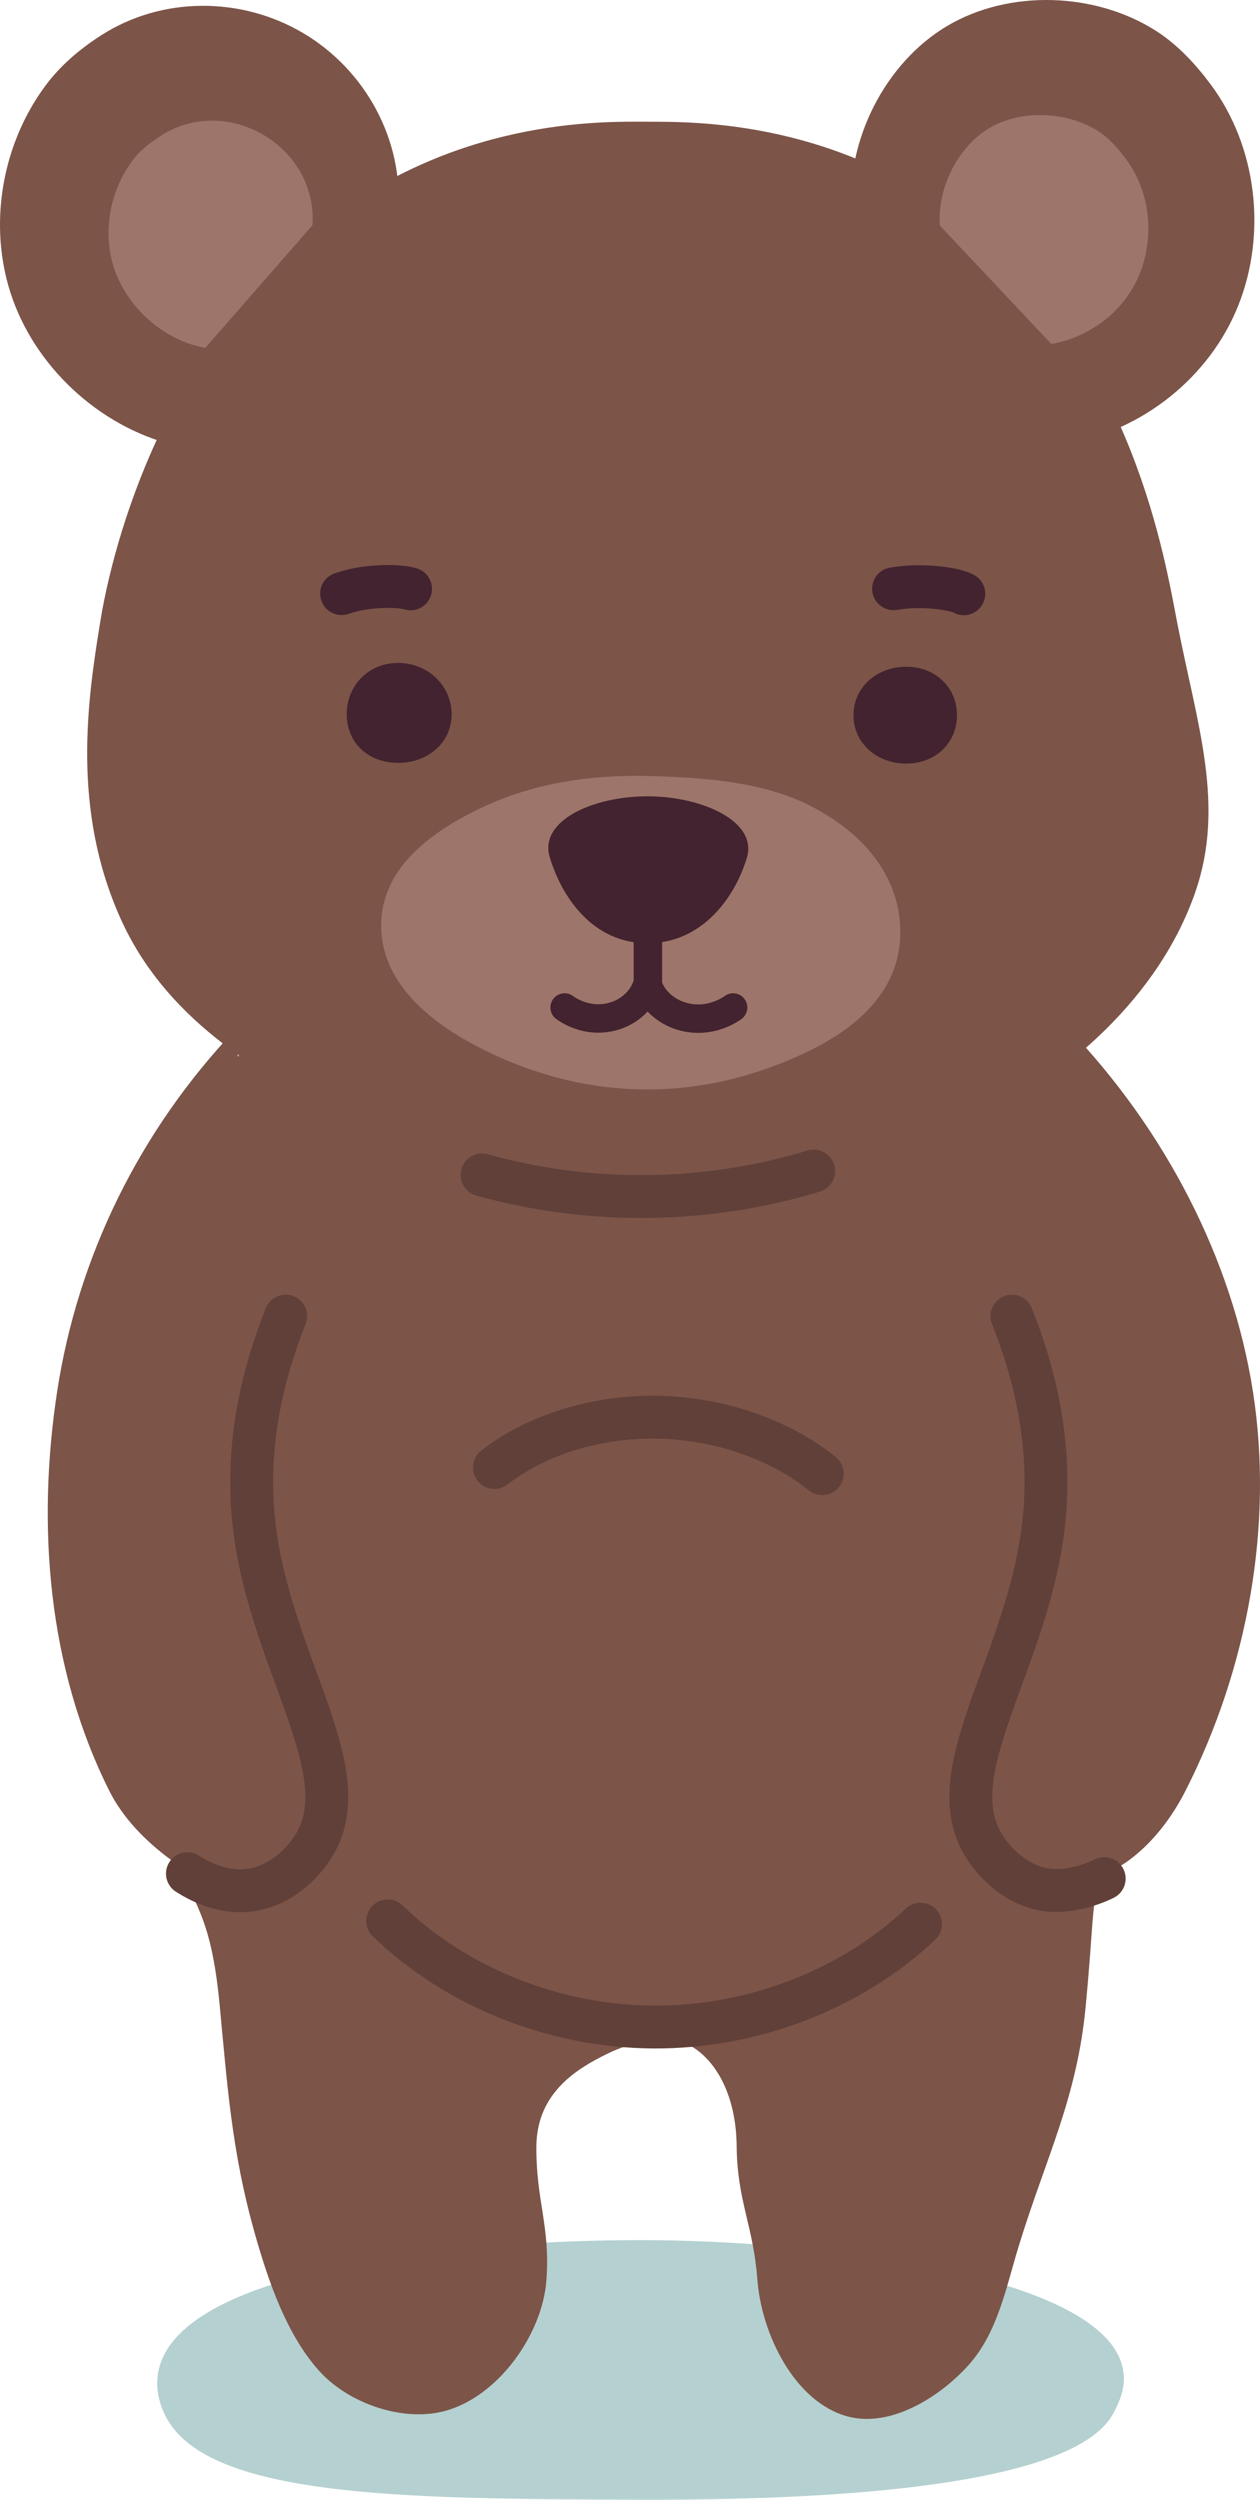
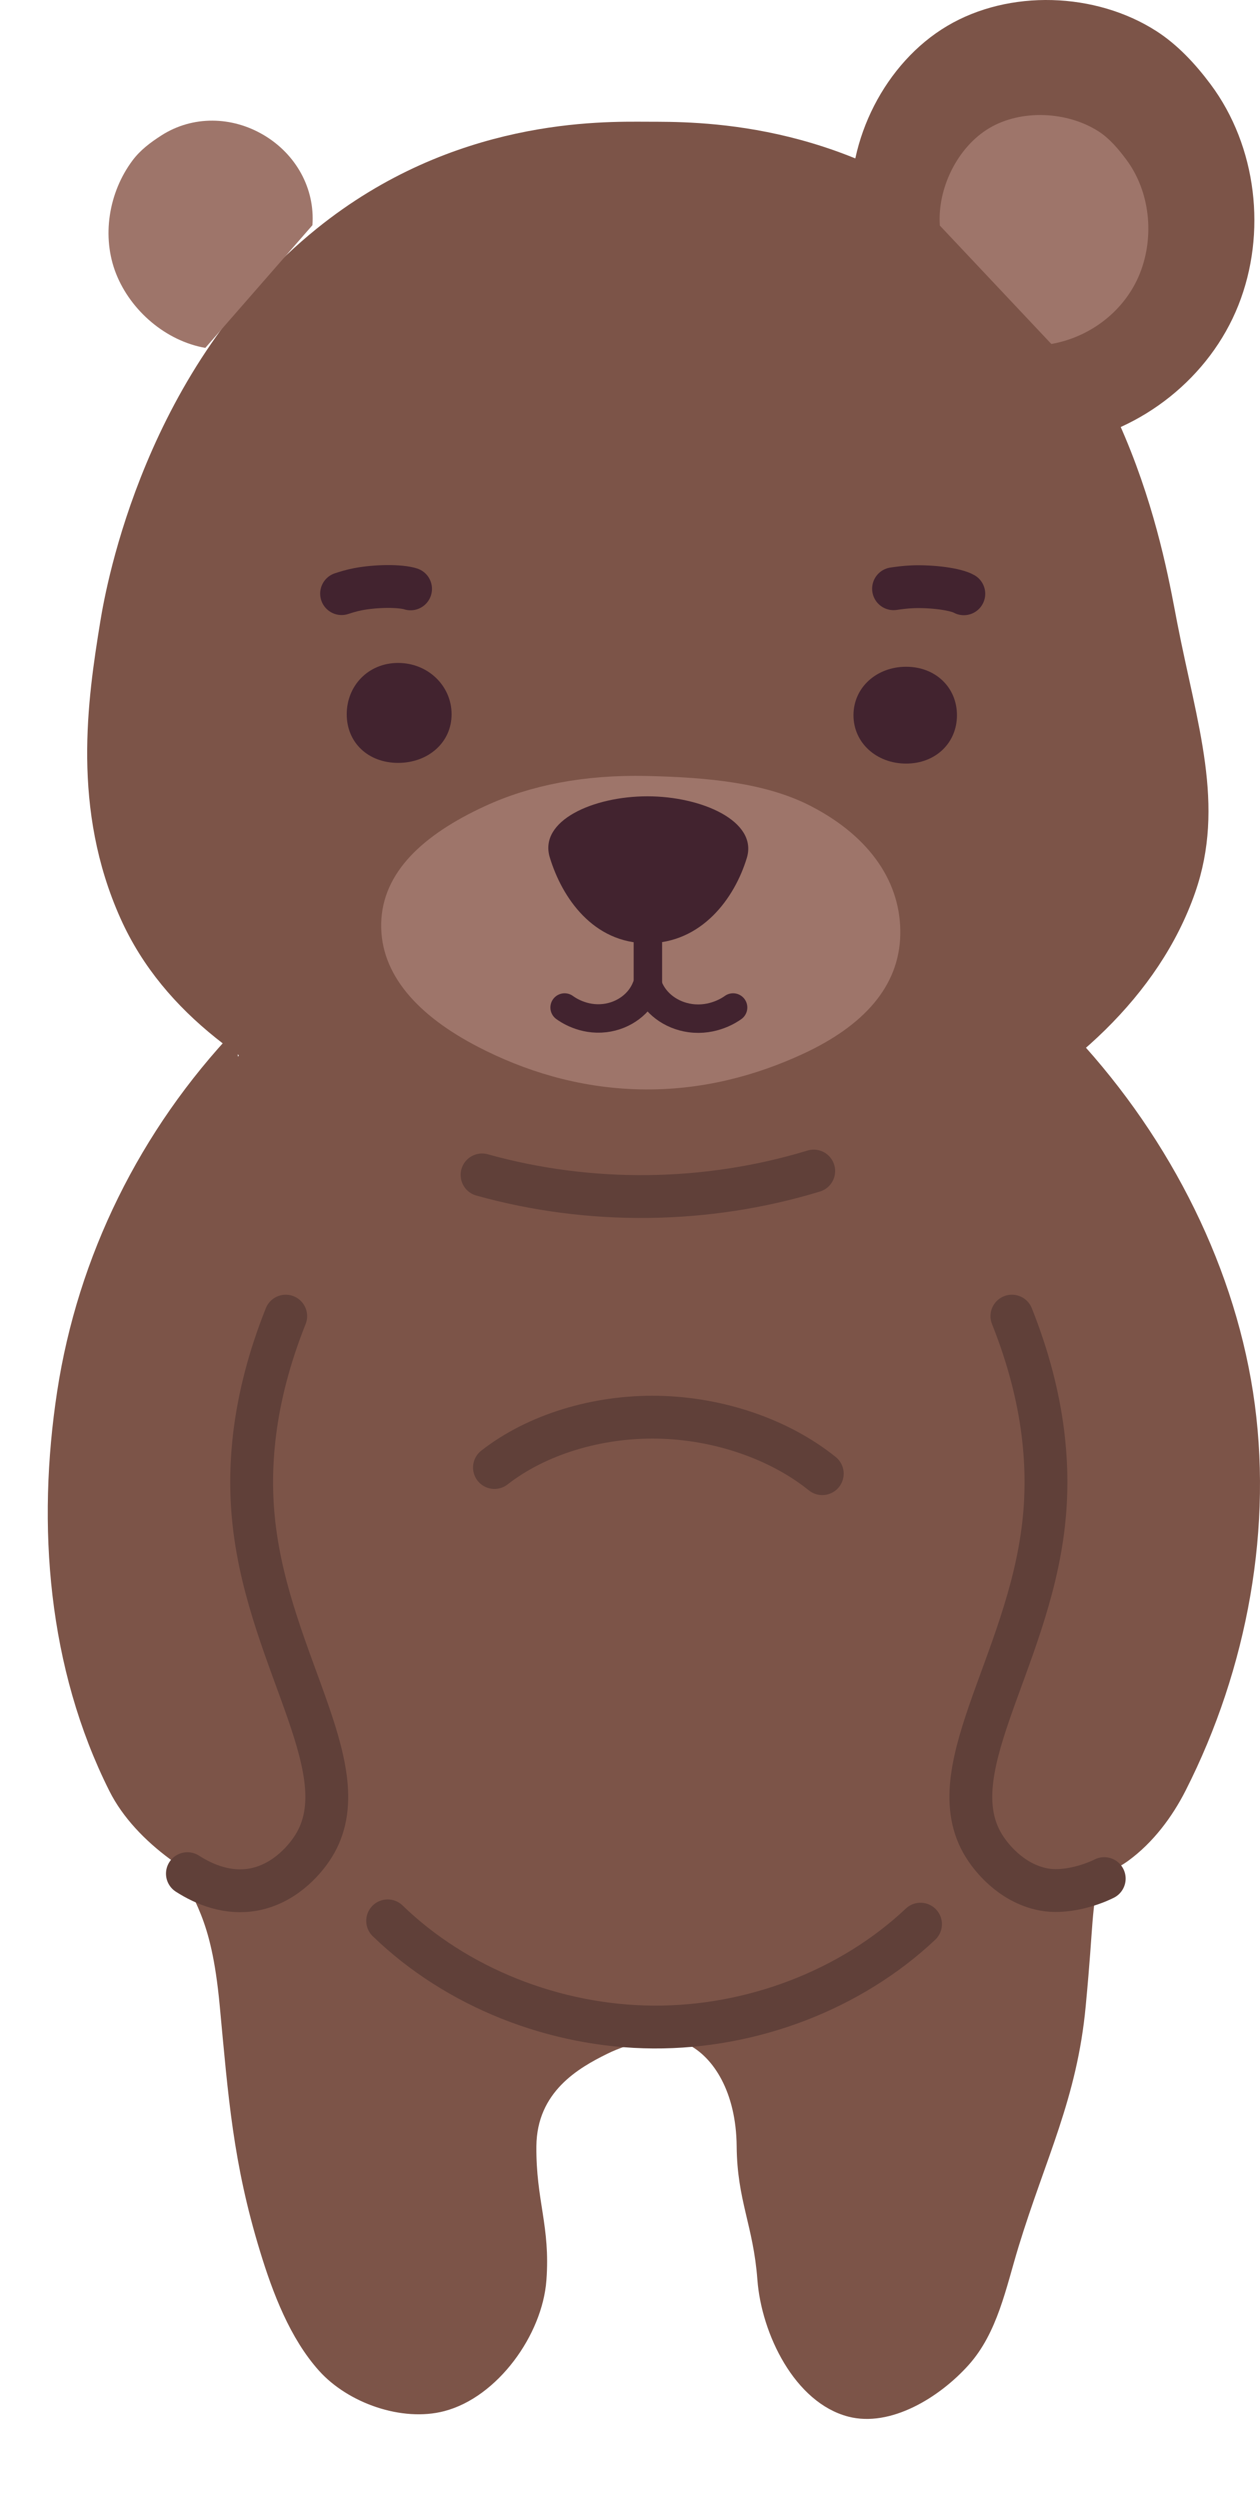
<svg xmlns="http://www.w3.org/2000/svg" id="Layer_2" viewBox="0 0 276.464 548.45">
  <defs>
    <style>
      .cls-1 {
        fill: #9e756a;
      }

      .cls-2 {
        stroke-width: 6.241px;
      }

      .cls-2, .cls-3 {
        stroke: #42232f;
      }

      .cls-2, .cls-3, .cls-4 {
        fill: none;
        stroke-linecap: round;
        stroke-miterlimit: 10;
      }

      .cls-5 {
        fill: #42232f;
      }

      .cls-3, .cls-4 {
        stroke-width: 9.399px;
      }

      .cls-6 {
        fill: #478b8a;
        opacity: .4;
      }

      .cls-7 {
        fill: #7c5448;
      }

      .cls-4 {
        stroke: #604039;
      }
    </style>
  </defs>
  <g id="Layer_1-2" data-name="Layer_1">
    <g>
-       <path class="cls-6" d="M246.431,519.966c.664,3.802-.816,6.861-1.707,8.703-2.727,5.639-13.039,20.012-104.101,19.778-54.433-.14-97.395-.622-104.954-19.778-.497-1.26-1.762-4.597-.853-8.703,5.032-22.727,67.902-28.481,105.807-28.481,37.39,0,102.082,7.137,105.807,28.481Z" />
      <path class="cls-7" d="M241.782,407.078c-2.67,14.959-1.65,12.837-3.564,33.106-1.906,20.261-8.79,33.297-14.746,52.789-2.768,9.074-4.588,18.817-10.947,25.916-6.367,7.107-17.12,13.748-26.411,11.319-11.731-3.068-19.037-18.109-19.932-30.041-.896-11.923-4.439-17.304-4.546-29.259-.107-11.964-5.146-19.626-10.773-22.398-4.929-2.428-12.71-.325-17.639,2.104-6.242,3.075-15.426,8.297-15.533,20.26-.107,11.956,3.092,17.532,2.197,29.455-.895,11.931-10.678,25.612-22.409,28.68-9.291,2.428-21.123-1.768-27.489-8.875-6.358-7.099-10.15-17.062-12.918-26.136-5.956-19.492-6.965-33.792-8.871-54.053-1.914-20.269-5.91-22.005-9.369-32.107-6.99-20.417-8.714-42.541-7.019-64.371,1.662-21.417,10.4-42.821,10.994-63.95.501-17.897.881-35.726,10.937-49.996,10.072-14.303,25.775-19.167,42.09-22.915,15.395-3.537,30.413-11.203,46.12-11.422,15.707.219,31.773,3.324,47.168,6.861,16.315,3.748,35.045,10.302,45.117,24.605,10.055,14.271,12.309,34.802,12.81,52.699.598,21.273-3.816,42.923-2.962,64.283.858,21.48,1.458,42.363-2.305,63.443Z" />
      <path class="cls-7" d="M258.314,136.706c4.321,22.24,10.616,39.899,3.914,59.138-7.913,22.715-27.874,40.414-50.3,51.428-22.133,10.871-48.565,12.735-70.657,12.695-19.837-.036-43.229-4.622-64.895-14.869-20.419-9.657-40.309-22.116-49.929-43.574-10.767-24.018-7.259-47.879-4.432-65.209,1.295-7.94,9.854-55.775,47.487-86.157,30.09-24.293,62.432-23.484,72.518-23.452,10.404.034,42.187-.5,71.708,23.533,34.927,28.434,41.922,72.758,44.586,86.467Z" />
      <path class="cls-1" d="M197.535,205.109c-.248,11.261-7.936,19.919-21.407,26.141-10.024,4.63-22.079,8.059-35.751,7.758-13.672-.302-25.589-4.211-35.399-9.278-13.184-6.81-21.586-15.871-21.337-27.133.248-11.261,9.252-19.488,22.723-25.71,10.024-4.63,21.857-6.94,35.53-6.638s26.214,1.54,36.024,6.608c13.184,6.81,19.865,16.991,19.617,28.253Z" />
      <path class="cls-5" d="M99.088,156.707c0,6.219-5.163,10.671-11.74,10.671s-11.271-4.452-11.271-10.671,4.694-11.257,11.271-11.257,11.74,5.038,11.74,11.257Z" />
      <path class="cls-5" d="M209.971,156.919c0,6.102-4.703,10.614-11.156,10.614s-11.548-4.512-11.548-10.614,5.096-10.631,11.548-10.631,11.156,4.529,11.156,10.631Z" />
      <path class="cls-3" d="M74.951,130.243c1.078-.345,2.183-.697,3.652-.979,1.857-.356,4.235-.574,6.388-.586s4.049.183,5.093.523" />
      <path class="cls-3" d="M196.059,129.169c1.27-.18,2.571-.362,4.182-.427,2.037-.082,4.493.041,6.601.329s3.832.737,4.634,1.207" />
      <path class="cls-5" d="M142.057,206.95c-11.881,0-18.732-9.941-21.428-18.846-2.442-8.067,9.548-13.393,21.428-13.393s24.254,5.442,21.812,13.509c-2.696,8.905-9.931,18.73-21.812,18.73Z" />
      <path class="cls-4" d="M105.772,257.778c23.681,6.611,49.247,6.313,72.768-.848" />
      <path class="cls-7" d="M51.699,225.832c-21.044,22.168-34.621,49.856-39.145,79.375-4.525,29.519-2.061,60.832,11.458,87.766,2.934,5.845,7.864,10.913,13.247,14.893,5.383,3.981,13.532,6.756,19.602,3.795,7.982-3.894,8.406-14.746,8.845-23.249.967-18.711.656-37.822-5.042-55.759" />
      <path class="cls-4" d="M41.121,411.084c3.759,2.41,8.93,4.546,14.612,3.467,7.474-1.419,11.789-7.636,12.551-8.734,11.397-16.419-9.08-40.49-12.551-71.461-1.322-11.792-.452-27.023,6.96-45.594" />
      <path class="cls-7" d="M234.277,225.544c21.148,22.037,36.106,50.524,40.653,79.868,4.547,29.344-1.2,60.665-14.785,87.439-2.948,5.811-7.153,11.431-12.563,15.388-5.41,3.957-13.242,5.122-19.342,2.178-8.021-3.871-9.365-13.398-9.807-21.851-.972-18.601,2.07-36.841,7.797-54.672" />
      <path class="cls-4" d="M242.284,412.17c-3.385,1.679-8.859,3.225-13.296,2.382-7.474-1.419-11.789-7.636-12.551-8.734-11.397-16.419,9.08-40.49,12.551-71.461,1.322-11.792.452-27.024-6.96-45.595" />
      <path class="cls-4" d="M201.975,422.165c-15.237,14.371-36.889,22.707-58.624,22.572-21.735-.135-43.264-8.741-58.292-23.3" />
      <path class="cls-4" d="M108.492,321.976c9.233-7.211,22.47-11.288,35.841-11.037,13.371.251,26.698,4.826,36.084,12.387" />
      <path class="cls-7" d="M186.807,46.518c-1.123-15.793,7.397-32.729,21.009-40.815,13.612-8.086,32.544-7.442,45.876,1.099,4.677,2.996,8.613,7.244,11.933,11.696,10.168,13.635,12.373,32.675,6.092,48.481-6.281,15.806-21.063,27.508-37.816,30.446" />
-       <path class="cls-7" d="M87.39,46.436c1.123-15.793-7.196-31.053-20.808-39.139C52.969-.788,35.573-.82,22.241,7.72c-4.677,2.996-8.896,6.553-12.216,11.005C-.143,32.36-2.95,51.29,3.33,67.097c6.281,15.806,21.204,28.28,37.957,31.218" />
      <path class="cls-1" d="M68.554,49.41c.578-8.128-3.658-15.602-10.664-19.764-7.006-4.162-15.611-4.331-22.473.064-2.407,1.542-4.643,3.216-6.351,5.508-5.233,7.017-6.814,16.735-3.582,24.87,3.232,8.135,10.945,14.73,19.567,16.242" />
      <path class="cls-1" d="M206.217,49.489c-.578-8.128,3.853-17.224,10.859-21.386,7.006-4.162,17.097-3.677,23.959.719,2.407,1.542,4.369,3.885,6.078,6.176,5.233,7.017,6.231,16.842,2.999,24.977s-10.809,13.982-19.431,15.495" />
      <path class="cls-2" d="M142.158,206.905v10.53" />
      <path class="cls-2" d="M123.886,221.049c.556.41,4.038,2.895,8.817,2.322,4.202-.503,7.761-3.173,9.138-6.839" />
      <path class="cls-2" d="M160.853,221.049c-.549.4-4.31,3.049-9.433,2.322-4.206-.597-7.721-3.242-9.138-6.839" />
    </g>
  </g>
</svg>